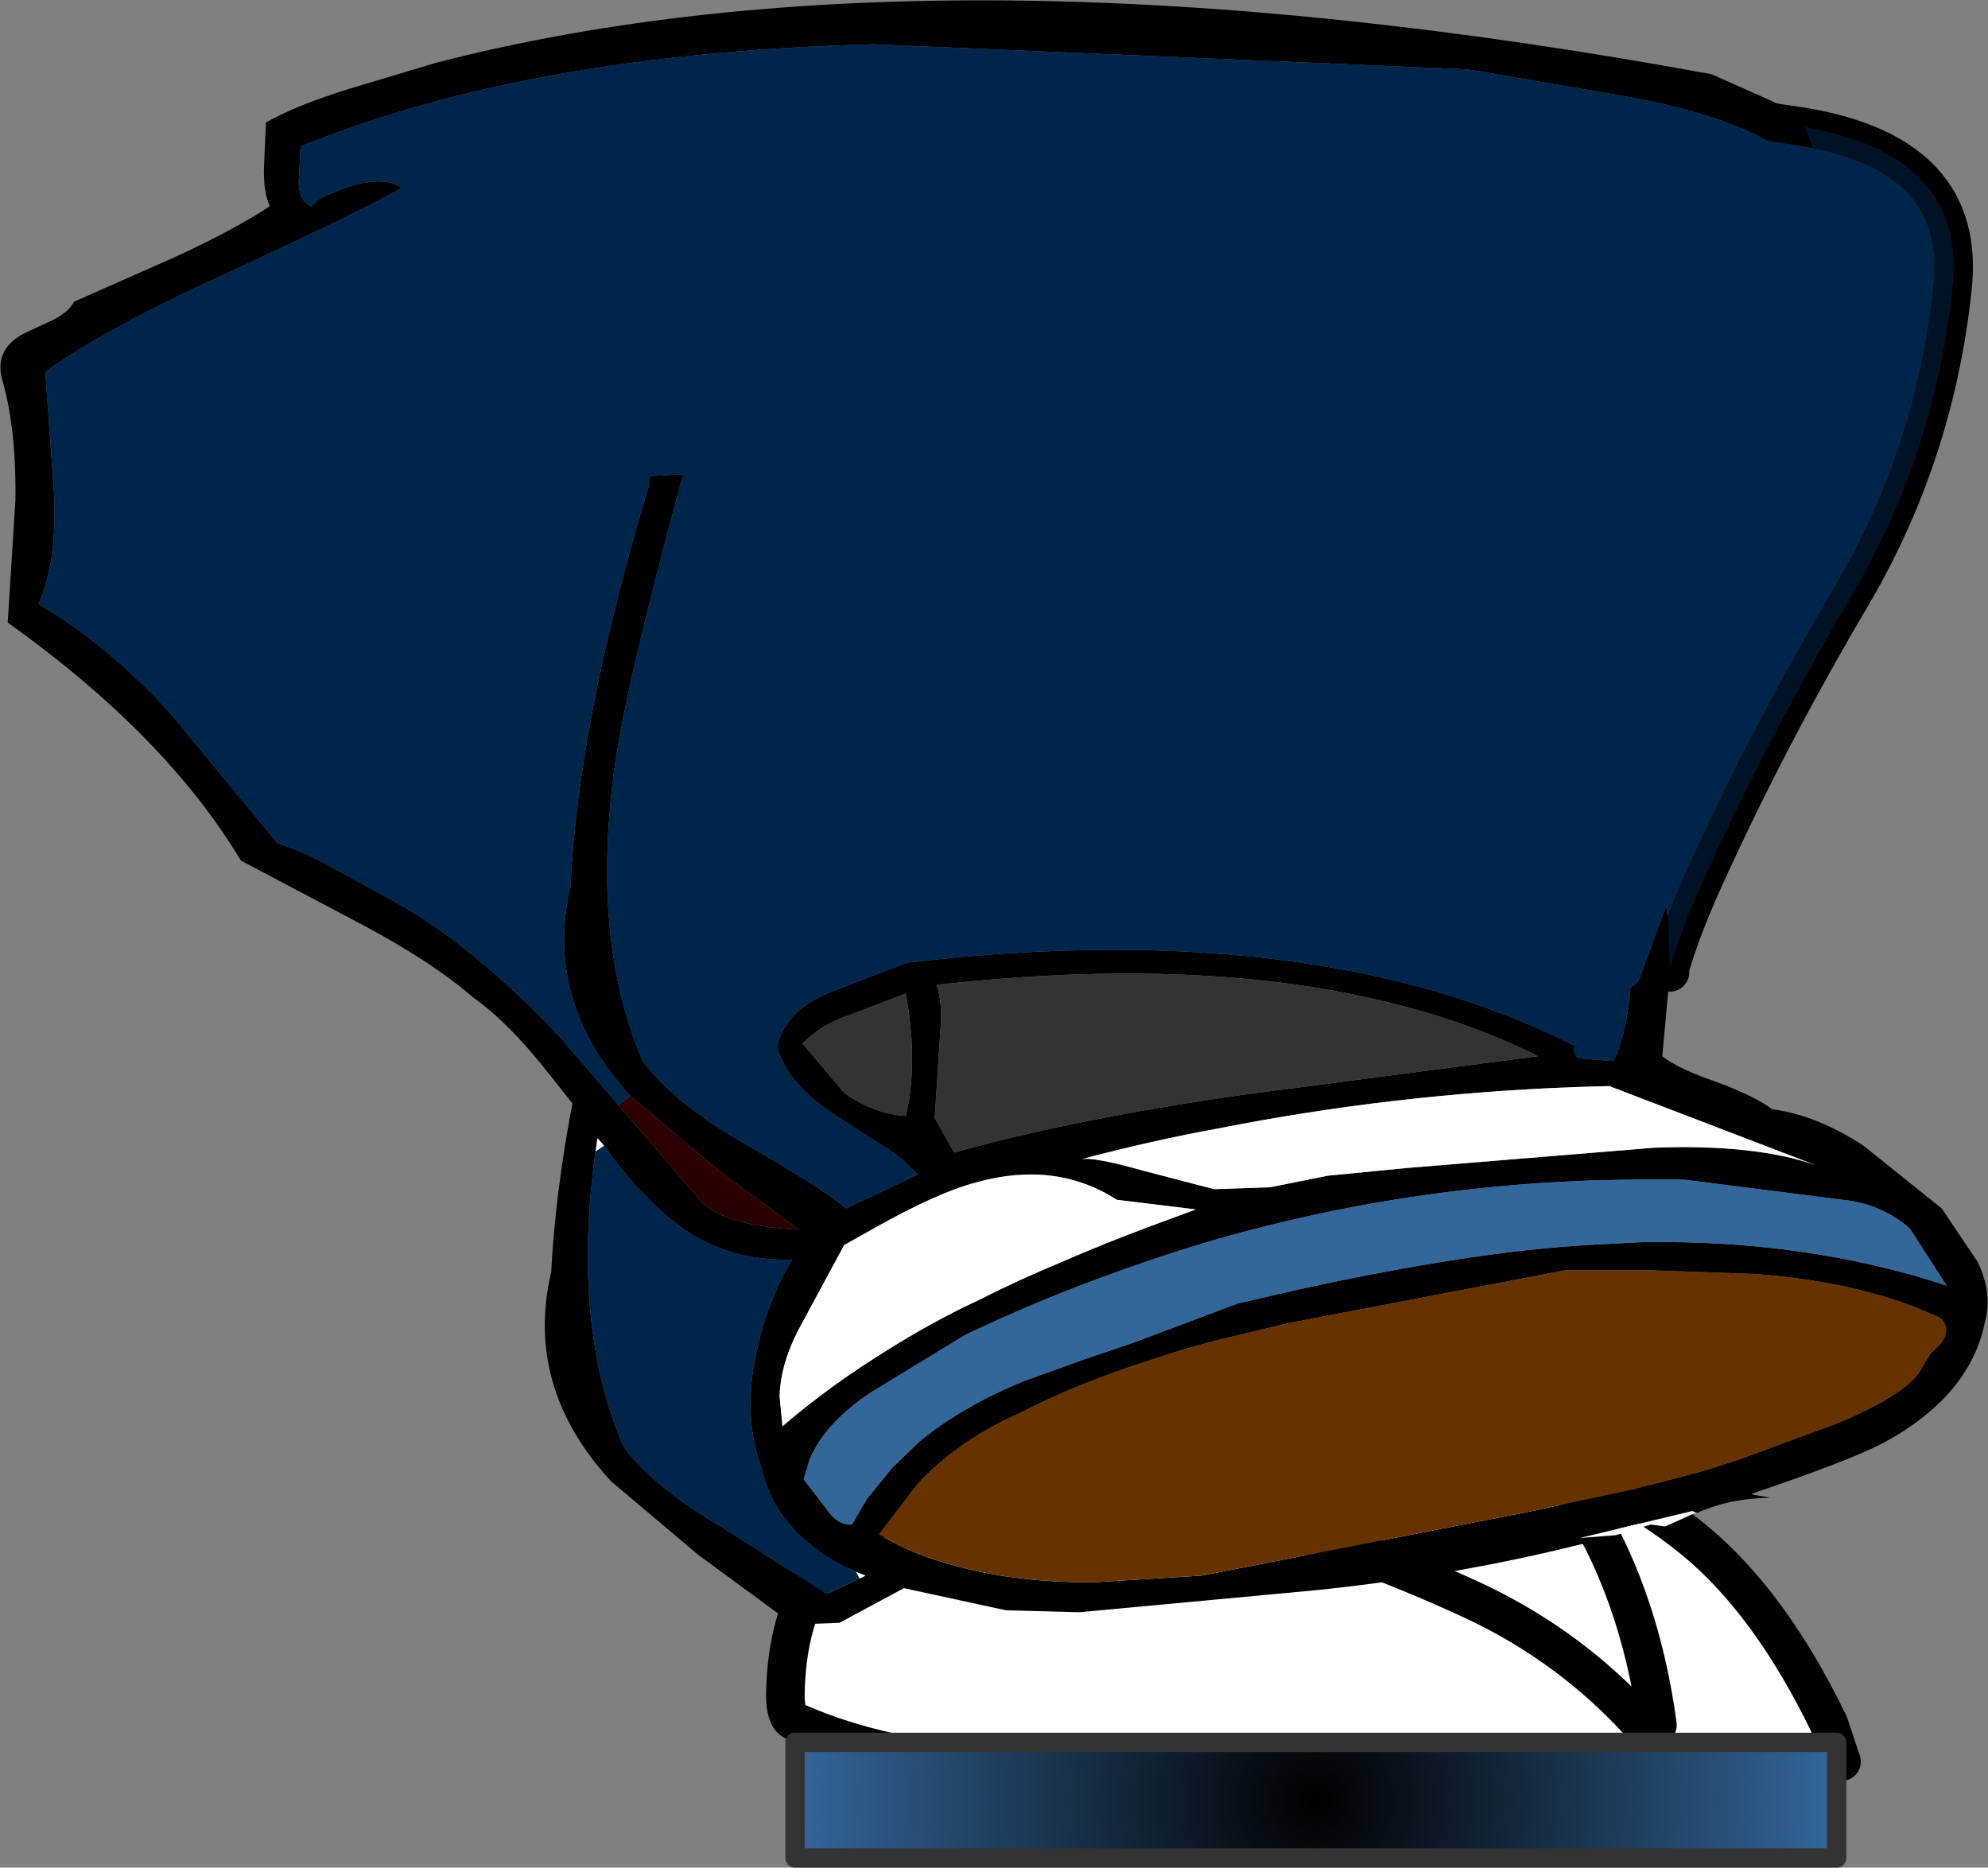
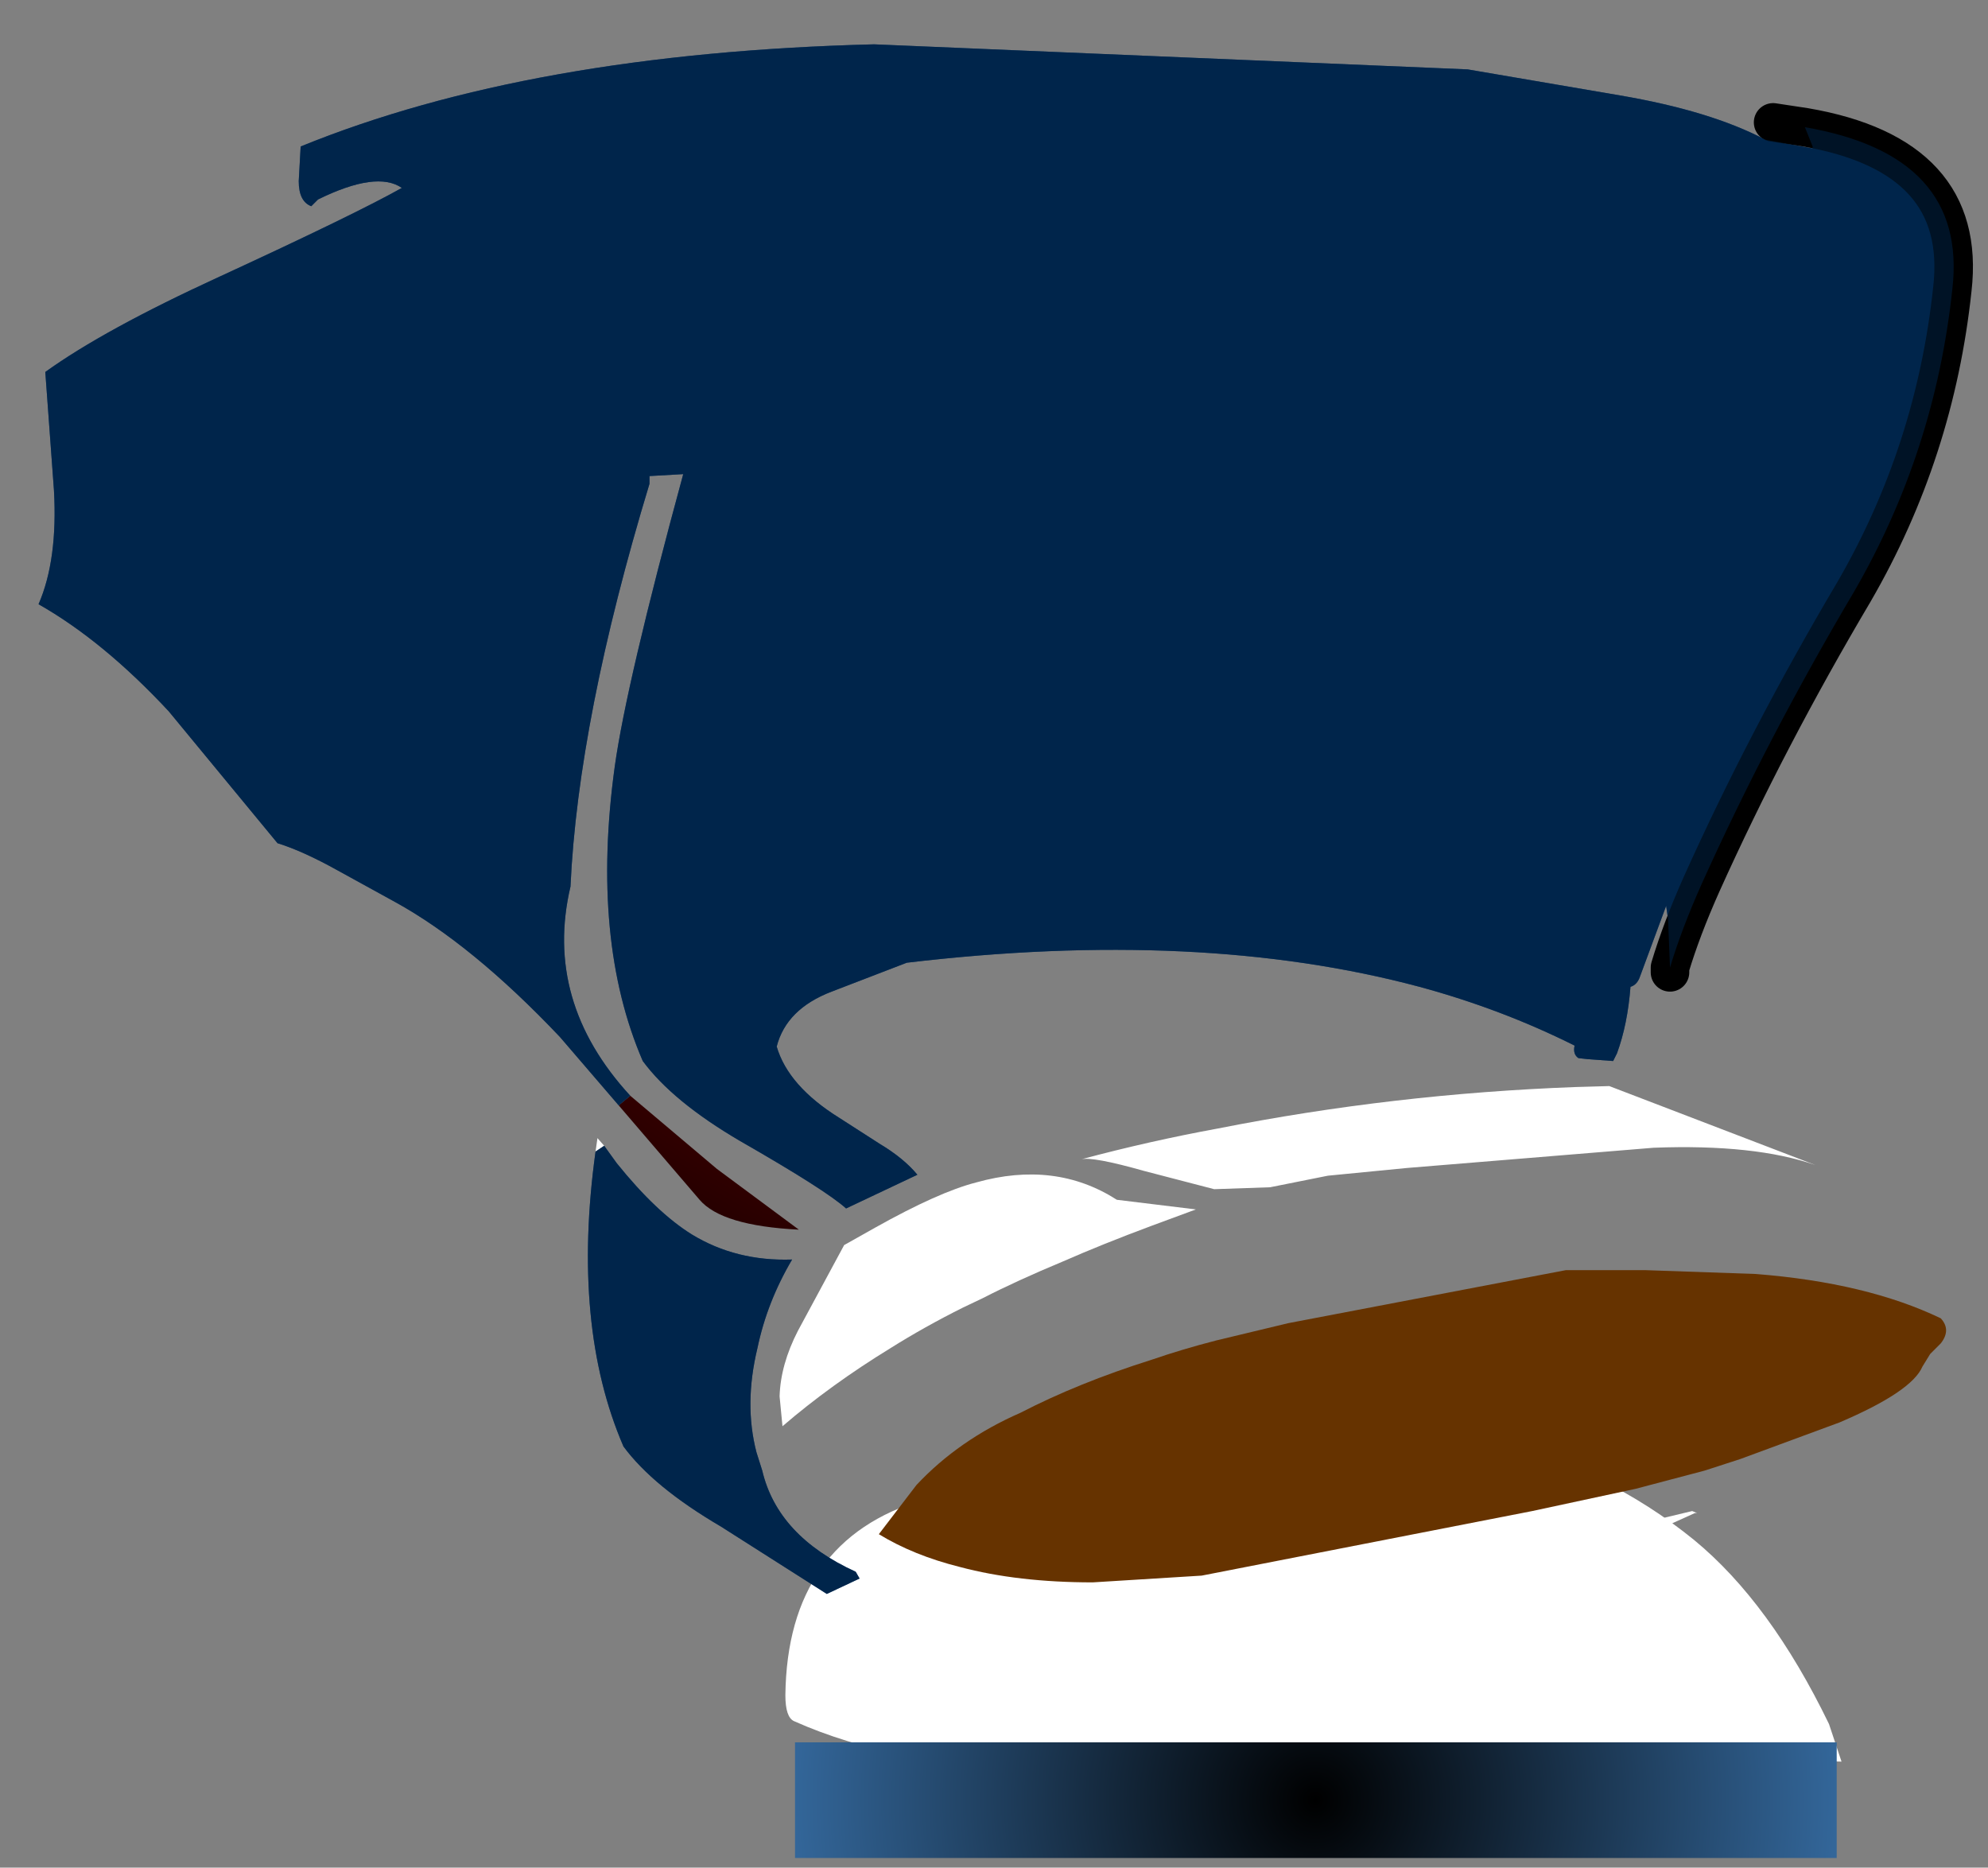
<svg xmlns="http://www.w3.org/2000/svg" height="96.9px" width="103.15px">
  <rect width="100%" height="100%" fill="#808080" stroke="none" />
  <g transform="matrix(1.0, 0.0, 0.0, 1.0, 51.55, 51.8)">
    <path d="M44.0 39.6 Q39.4 39.45 35.2 39.6 L30.95 39.85 16.4 40.35 2.65 40.0 Q-5.1 39.85 -10.35 37.5 -10.8 37.3 -10.8 36.15 -10.7 28.1 -3.6 26.0 2.65 24.1 9.95 23.6 L24.45 23.1 25.35 23.0 25.7 22.85 Q31.8 24.4 36.35 28.1 40.3 31.35 43.35 37.65 L44.0 39.6 M30.1 25.5 Q33.5 30.65 34.45 37.7 33.5 30.65 30.1 25.5 M3.8 25.45 Q7.7 25.5 11.4 26.45 18.1 28.1 24.8 31.2 31.05 34.1 35.2 39.6 31.05 34.1 24.8 31.2 18.1 28.1 11.4 26.45 7.7 25.5 3.8 25.45" fill="#ffffff" fill-rule="evenodd" stroke="none" />
-     <path d="M44.0 39.6 Q39.4 39.45 35.2 39.6 L30.95 39.85 16.4 40.35 2.65 40.0 Q-5.1 39.85 -10.35 37.5 -10.8 37.3 -10.8 36.15 -10.7 28.1 -3.6 26.0 2.65 24.1 9.95 23.6 L24.45 23.1 25.35 23.0 25.7 22.85 Q31.8 24.4 36.35 28.1 40.3 31.35 43.35 37.65 L44.0 39.6 M35.2 39.6 Q31.05 34.1 24.8 31.2 18.1 28.1 11.4 26.45 7.7 25.5 3.8 25.45 M34.45 37.7 Q33.5 30.65 30.1 25.5" fill="none" stroke="#000000" stroke-linecap="round" stroke-linejoin="round" stroke-width="2.0" />
    <path d="M43.75 44.6 L-10.3 44.6 -10.3 38.6 43.75 38.6 43.75 44.6" fill="url(#gradient0)" fill-rule="evenodd" stroke="none" />
-     <path d="M43.75 44.6 L-10.3 44.6 -10.3 38.6 43.75 38.6 43.75 44.6 Z" fill="none" stroke="#333333" stroke-linecap="round" stroke-linejoin="round" stroke-width="1.0" />
-     <path d="M32.3 27.85 Q24.95 29.85 16.8 30.7 L4.45 31.85 0.65 31.75 -4.65 30.6 -8.0 32.4 -10.8 32.5 -10.65 32.3 -15.35 28.85 -19.85 25.05 Q-24.35 20.15 -22.95 14.2 -22.75 10.2 -21.85 5.45 L-23.0 4.0 Q-25.1 1.3 -27.0 -0.05 -29.2 -1.95 -32.9 -3.9 L-39.05 -7.15 Q-42.95 -13.65 -51.15 -19.5 L-50.75 -25.85 Q-50.7 -29.6 -51.45 -32.15 -51.85 -33.75 -50.2 -34.55 L-48.8 -35.2 Q-48.0 -35.6 -47.7 -36.15 L-42.5 -38.45 Q-39.45 -39.85 -37.55 -41.1 -37.9 -41.85 -37.85 -43.2 L-37.75 -45.45 Q-36.15 -46.35 -33.4 -47.2 L-28.9 -48.55 Q-2.7 -55.3 37.25 -47.95 L40.4 -46.55 Q41.55 -46.0 42.1 -45.2 L42.5 -44.2 42.5 -44.1 40.05 -44.55 Q37.2 -46.05 32.5 -46.85 L24.6 -48.2 -6.2 -49.5 Q-24.05 -49.05 -35.95 -44.2 L-36.05 -42.4 Q-36.05 -41.35 -35.4 -41.1 L-35.05 -41.45 Q-32.0 -42.95 -30.7 -42.05 -33.1 -40.7 -40.15 -37.45 -46.15 -34.7 -49.2 -32.5 L-48.75 -26.35 Q-48.55 -22.75 -49.55 -20.45 -46.2 -18.55 -42.8 -14.9 L-37.15 -8.05 Q-35.85 -7.65 -34.05 -6.65 L-31.05 -5.0 Q-27.05 -2.8 -22.5 2.0 L-19.45 5.55 -15.25 10.45 Q-14.1 11.8 -10.1 12.0 L-14.35 8.85 -18.85 5.05 Q-23.35 0.15 -21.95 -5.8 -21.55 -14.5 -17.85 -26.7 L-17.85 -27.1 -16.1 -27.2 Q-19.05 -16.35 -19.65 -12.05 -20.9 -3.0 -18.2 3.25 -16.65 5.35 -13.15 7.4 -8.7 9.95 -7.65 10.9 L-3.95 9.15 Q-4.65 8.3 -5.9 7.55 L-8.0 6.2 Q-10.65 4.55 -11.25 2.5 -10.75 0.55 -8.4 -0.35 L-4.5 -1.85 Q10.7 -3.65 22.1 -0.6 26.35 0.55 30.15 2.45 30.05 2.9 30.35 3.1 L30.8 3.15 32.15 3.25 32.35 2.85 Q32.9 1.35 33.05 -0.6 33.4 -0.7 33.55 -1.15 L34.9 -4.8 35.0 -4.1 35.1 -1.6 35.1 -1.35 34.7 3.0 Q35.5 3.65 37.55 4.35 39.55 5.1 40.4 5.75 42.7 6.05 45.15 7.65 L49.2 10.9 51.05 13.65 Q51.85 15.3 51.45 16.75 50.7 20.6 46.2 23.05 44.5 23.95 39.35 25.7 L39.4 25.75 40.3 25.9 39.55 25.95 Q37.95 26.05 36.5 26.7 L36.25 26.6 30.4 28.0 32.3 27.85 M40.45 -45.45 L42.1 -45.2 40.45 -45.45 M47.55 11.95 Q46.25 10.8 44.45 10.5 L35.8 9.4 33.1 9.4 30.95 9.45 Q21.1 9.8 11.75 12.45 9.15 13.2 6.65 14.1 2.55 15.55 -1.45 17.45 L-6.45 20.5 Q-8.8 22.1 -9.55 23.95 L-9.85 24.95 -8.7 26.45 Q-8.05 27.4 -7.35 27.3 L-7.3 27.25 -6.55 25.95 -5.25 24.35 -3.85 23.0 Q-1.6 21.15 1.6 19.85 L4.65 18.75 7.3 17.85 12.75 15.8 12.8 15.8 15.85 15.1 Q24.75 13.15 30.8 12.8 L31.7 12.75 33.6 12.65 Q42.15 12.5 49.45 14.9 L47.55 11.95 M43.9 22.0 Q47.65 20.4 48.2 19.1 L48.6 18.45 49.15 17.9 Q49.7 17.2 49.15 16.6 45.3 14.75 39.55 14.3 L33.8 14.1 31.8 14.1 29.7 14.1 15.3 16.85 11.55 17.75 Q9.8 18.2 8.2 18.75 4.4 19.95 1.4 21.5 -1.8 22.9 -4.0 25.25 L-5.95 27.8 Q-4.15 28.9 -1.75 29.5 1.25 30.3 5.15 30.3 L10.8 29.95 27.95 26.6 33.3 25.45 36.9 24.5 38.75 23.9 43.9 22.0 M28.25 3.0 Q24.85 1.3 20.85 0.3 10.9 -2.25 -2.95 -0.7 -2.65 0.2 -2.75 1.55 L-3.05 6.2 -2.05 8.0 Q4.2 6.25 12.95 5.0 L28.25 3.0 M8.2 11.8 L10.5 10.95 6.4 10.45 Q3.2 8.4 -0.9 9.55 -2.85 10.05 -6.15 11.9 L-7.75 12.8 -10.15 17.25 Q-11.05 19.0 -11.1 20.65 L-10.95 22.2 Q-8.45 20.05 -5.35 18.15 -3.6 17.05 -1.6 16.05 L-0.55 15.55 Q1.2 14.65 3.6 13.65 5.65 12.75 8.2 11.8 M21.45 8.8 L34.25 7.75 Q39.5 7.55 42.65 8.65 L31.95 4.55 30.2 4.6 Q20.75 4.95 11.65 6.75 8.1 7.4 4.55 8.35 5.15 8.2 7.8 8.95 L11.45 9.9 14.35 9.8 17.35 9.2 21.45 8.8 M-7.3 0.8 Q-9.0 1.35 -9.9 2.35 L-7.75 4.9 Q-6.2 6.0 -4.55 6.1 -3.9 3.35 -4.55 -0.25 L-7.3 0.8 M-7.15 29.75 Q-11.2 27.9 -12.0 24.5 L-12.3 23.55 Q-12.95 21.05 -12.25 18.15 -11.75 15.75 -10.45 13.55 -13.35 13.65 -15.65 12.25 -17.5 11.1 -19.55 8.55 L-20.2 7.65 -20.55 7.25 -20.65 7.95 Q-21.9 17.0 -19.2 23.25 -17.65 25.35 -14.15 27.4 L-8.65 30.9 -6.95 30.1 -6.65 29.95 -7.15 29.75" fill="#000000" fill-rule="evenodd" stroke="none" />
    <path d="M32.3 27.85 L30.4 28.0 36.25 26.6 36.5 26.7 36.4 26.7 34.85 27.4 34.1 27.3 32.3 27.85 M21.45 8.8 L17.35 9.2 14.35 9.8 11.45 9.9 7.8 8.95 Q5.15 8.2 4.55 8.35 8.1 7.4 11.65 6.75 20.75 4.95 30.2 4.6 L31.95 4.55 42.65 8.65 Q39.5 7.55 34.25 7.75 L21.45 8.8 M8.2 11.8 Q5.65 12.75 3.6 13.65 1.2 14.65 -0.55 15.55 L-1.6 16.05 Q-3.6 17.05 -5.35 18.15 -8.45 20.05 -10.95 22.2 L-11.1 20.65 Q-11.05 19.0 -10.15 17.25 L-7.75 12.8 -6.15 11.9 Q-2.85 10.05 -0.9 9.55 3.2 8.4 6.4 10.45 L10.5 10.95 8.2 11.8 M-7.15 29.75 L-6.65 29.95 -6.95 30.1 -7.15 29.75 M-20.65 7.95 L-20.55 7.25 -20.2 7.65 -20.65 7.95" fill="#ffffff" fill-rule="evenodd" stroke="none" />
    <path d="M-18.85 5.05 L-14.35 8.85 -10.1 12.0 Q-14.1 11.8 -15.25 10.45 L-19.45 5.55 -18.85 5.05" fill="url(#gradient1)" fill-rule="evenodd" stroke="none" />
-     <path d="M47.55 11.95 L49.45 14.9 Q42.15 12.5 33.6 12.65 L31.7 12.75 30.8 12.8 Q24.75 13.15 15.85 15.1 L12.8 15.8 12.75 15.8 7.3 17.85 4.65 18.75 1.6 19.85 Q-1.6 21.15 -3.85 23.0 L-5.25 24.35 -6.55 25.95 -7.3 27.25 -7.35 27.3 Q-8.05 27.4 -8.7 26.45 L-9.85 24.95 -9.55 23.95 Q-8.8 22.1 -6.45 20.5 L-1.45 17.45 Q2.55 15.55 6.65 14.1 9.15 13.2 11.75 12.45 21.1 9.8 30.95 9.45 L33.1 9.4 35.8 9.4 44.45 10.5 Q46.25 10.8 47.55 11.95" fill="url(#gradient2)" fill-rule="evenodd" stroke="none" />
-     <path d="M28.25 3.0 L12.95 5.0 Q4.2 6.25 -2.05 8.0 L-3.05 6.2 -2.75 1.55 Q-2.65 0.2 -2.95 -0.7 10.9 -2.25 20.85 0.3 24.85 1.3 28.25 3.0 M-7.3 0.8 L-4.55 -0.25 Q-3.9 3.35 -4.55 6.1 -6.2 6.0 -7.75 4.9 L-9.9 2.35 Q-9.0 1.35 -7.3 0.8" fill="#333333" fill-rule="evenodd" stroke="none" />
    <path d="M43.9 22.0 L38.75 23.9 36.9 24.5 33.3 25.45 27.95 26.6 10.8 29.95 5.15 30.3 Q1.25 30.3 -1.75 29.5 -4.15 28.9 -5.95 27.8 L-4.0 25.25 Q-1.8 22.9 1.4 21.5 4.4 19.95 8.2 18.75 9.8 18.2 11.55 17.75 L15.3 16.85 29.7 14.1 31.8 14.1 33.8 14.1 39.55 14.3 Q45.3 14.75 49.15 16.6 49.7 17.2 49.15 17.9 L48.6 18.45 48.2 19.1 Q47.65 20.4 43.9 22.0" fill="#663300" fill-rule="evenodd" stroke="none" />
    <path d="M35.1 -1.6 L35.0 -4.1 34.9 -4.8 33.55 -1.15 Q33.4 -0.7 33.05 -0.6 32.9 1.35 32.35 2.85 L32.15 3.25 30.8 3.15 30.35 3.1 Q30.05 2.9 30.15 2.45 26.35 0.55 22.1 -0.6 10.7 -3.65 -4.5 -1.85 L-8.4 -0.35 Q-10.75 0.55 -11.25 2.5 -10.65 4.55 -8.0 6.2 L-5.9 7.55 Q-4.65 8.3 -3.95 9.15 L-7.65 10.9 Q-8.7 9.95 -13.15 7.4 -16.65 5.35 -18.2 3.25 -20.9 -3.0 -19.65 -12.05 -19.05 -16.35 -16.1 -27.2 L-17.85 -27.1 -17.85 -26.7 Q-21.55 -14.5 -21.95 -5.8 -23.35 0.15 -18.85 5.05 L-19.45 5.55 -22.5 2.0 Q-27.05 -2.8 -31.05 -5.0 L-34.05 -6.65 Q-35.85 -7.65 -37.15 -8.05 L-42.8 -14.9 Q-46.2 -18.55 -49.55 -20.45 -48.55 -22.75 -48.75 -26.35 L-49.2 -32.5 Q-46.15 -34.7 -40.15 -37.45 -33.1 -40.7 -30.7 -42.05 -32.0 -42.95 -35.05 -41.45 L-35.4 -41.1 Q-36.05 -41.35 -36.05 -42.4 L-35.95 -44.2 Q-24.05 -49.05 -6.2 -49.5 L24.6 -48.2 32.5 -46.85 Q37.2 -46.05 40.05 -44.55 L42.5 -44.1 42.5 -44.2 42.1 -45.2 Q50.55 -43.75 49.75 -36.8 48.85 -28.35 44.65 -21.1 40.15 -13.5 36.75 -5.95 35.7 -3.6 35.1 -1.6 M-20.2 7.65 L-19.55 8.55 Q-17.5 11.1 -15.65 12.25 -13.35 13.65 -10.45 13.55 -11.75 15.75 -12.25 18.15 -12.95 21.05 -12.3 23.55 L-12.0 24.5 Q-11.2 27.9 -7.15 29.75 L-6.95 30.1 -8.65 30.9 -14.15 27.4 Q-17.65 25.35 -19.2 23.25 -21.9 17.0 -20.65 7.95 L-20.2 7.65" fill="#003366" fill-rule="evenodd" stroke="none" />
    <path d="M35.1 -1.35 L35.1 -1.6 Q35.7 -3.6 36.75 -5.95 40.15 -13.5 44.65 -21.1 48.85 -28.35 49.75 -36.8 50.55 -43.75 42.1 -45.2 L40.45 -45.45" fill="none" stroke="#000000" stroke-linecap="round" stroke-linejoin="round" stroke-width="2.0" />
    <path d="M32.5 -46.85 Q37.2 -46.05 40.05 -44.55 L42.5 -44.1 42.5 -44.2 42.1 -45.2 Q50.55 -43.75 49.75 -36.8 48.85 -28.35 44.65 -21.1 40.15 -13.5 36.75 -5.95 35.7 -3.6 35.1 -1.6 L35.0 -4.1 34.9 -4.8 33.55 -1.15 Q33.4 -0.7 33.05 -0.6 32.9 1.35 32.35 2.85 L32.15 3.25 30.8 3.15 30.35 3.1 Q30.05 2.9 30.15 2.45 26.35 0.55 22.1 -0.6 10.7 -3.65 -4.5 -1.85 L-8.4 -0.35 Q-10.75 0.55 -11.25 2.5 -10.65 4.55 -8.0 6.2 L-5.9 7.55 Q-4.65 8.3 -3.95 9.15 L-7.65 10.9 Q-8.7 9.95 -13.15 7.4 -16.65 5.35 -18.2 3.25 -20.9 -3.0 -19.65 -12.05 -19.05 -16.35 -16.1 -27.2 L-17.85 -27.1 -17.85 -26.7 Q-21.55 -14.5 -21.95 -5.8 -23.35 0.15 -18.85 5.05 L-19.45 5.55 -22.5 2.0 Q-27.05 -2.8 -31.05 -5.0 L-34.05 -6.65 Q-35.85 -7.65 -37.15 -8.05 L-42.8 -14.9 Q-46.2 -18.55 -49.55 -20.45 -48.55 -22.75 -48.75 -26.35 L-49.2 -32.5 Q-46.15 -34.7 -40.15 -37.45 -33.1 -40.7 -30.7 -42.05 -32.0 -42.95 -35.05 -41.45 L-35.4 -41.1 Q-36.05 -41.35 -36.05 -42.4 L-35.95 -44.2 Q-24.05 -49.05 -6.2 -49.5 L24.6 -48.2 32.5 -46.85 M-15.65 12.25 Q-13.35 13.65 -10.45 13.55 -11.75 15.75 -12.25 18.15 -12.95 21.05 -12.3 23.55 L-12.0 24.5 Q-11.2 27.9 -7.15 29.75 L-6.95 30.1 -8.65 30.9 -14.15 27.4 Q-17.65 25.35 -19.2 23.25 -21.9 17.0 -20.65 7.95 L-20.2 7.65 -19.55 8.55 Q-17.5 11.1 -15.65 12.25" fill="#001e3c" fill-opacity="0.639" fill-rule="evenodd" stroke="none" />
  </g>
  <defs>
    <radialGradient cx="0" cy="0" gradientTransform="matrix(0.033, 0.0, 0.0, 0.033, 16.7, 41.6)" gradientUnits="userSpaceOnUse" id="gradient0" r="819.2" spreadMethod="pad">
      <stop offset="0.0" stop-color="#000000" />
      <stop offset="1.0" stop-color="#336699" />
    </radialGradient>
    <radialGradient cx="0" cy="0" gradientTransform="matrix(0.079, 0.0, 0.0, 0.079, 13.15, -36.35)" gradientUnits="userSpaceOnUse" id="gradient1" r="819.2" spreadMethod="pad">
      <stop offset="0.0" stop-color="#ff0000" />
      <stop offset="1.0" stop-color="#000000" />
    </radialGradient>
    <radialGradient cx="0" cy="0" gradientTransform="matrix(0.142, 0.0, 0.0, 0.142, -47.55, 159.1)" gradientUnits="userSpaceOnUse" id="gradient2" r="819.2" spreadMethod="pad">
      <stop offset="0.0" stop-color="#000000" />
      <stop offset="1.0" stop-color="#336699" />
    </radialGradient>
  </defs>
</svg>